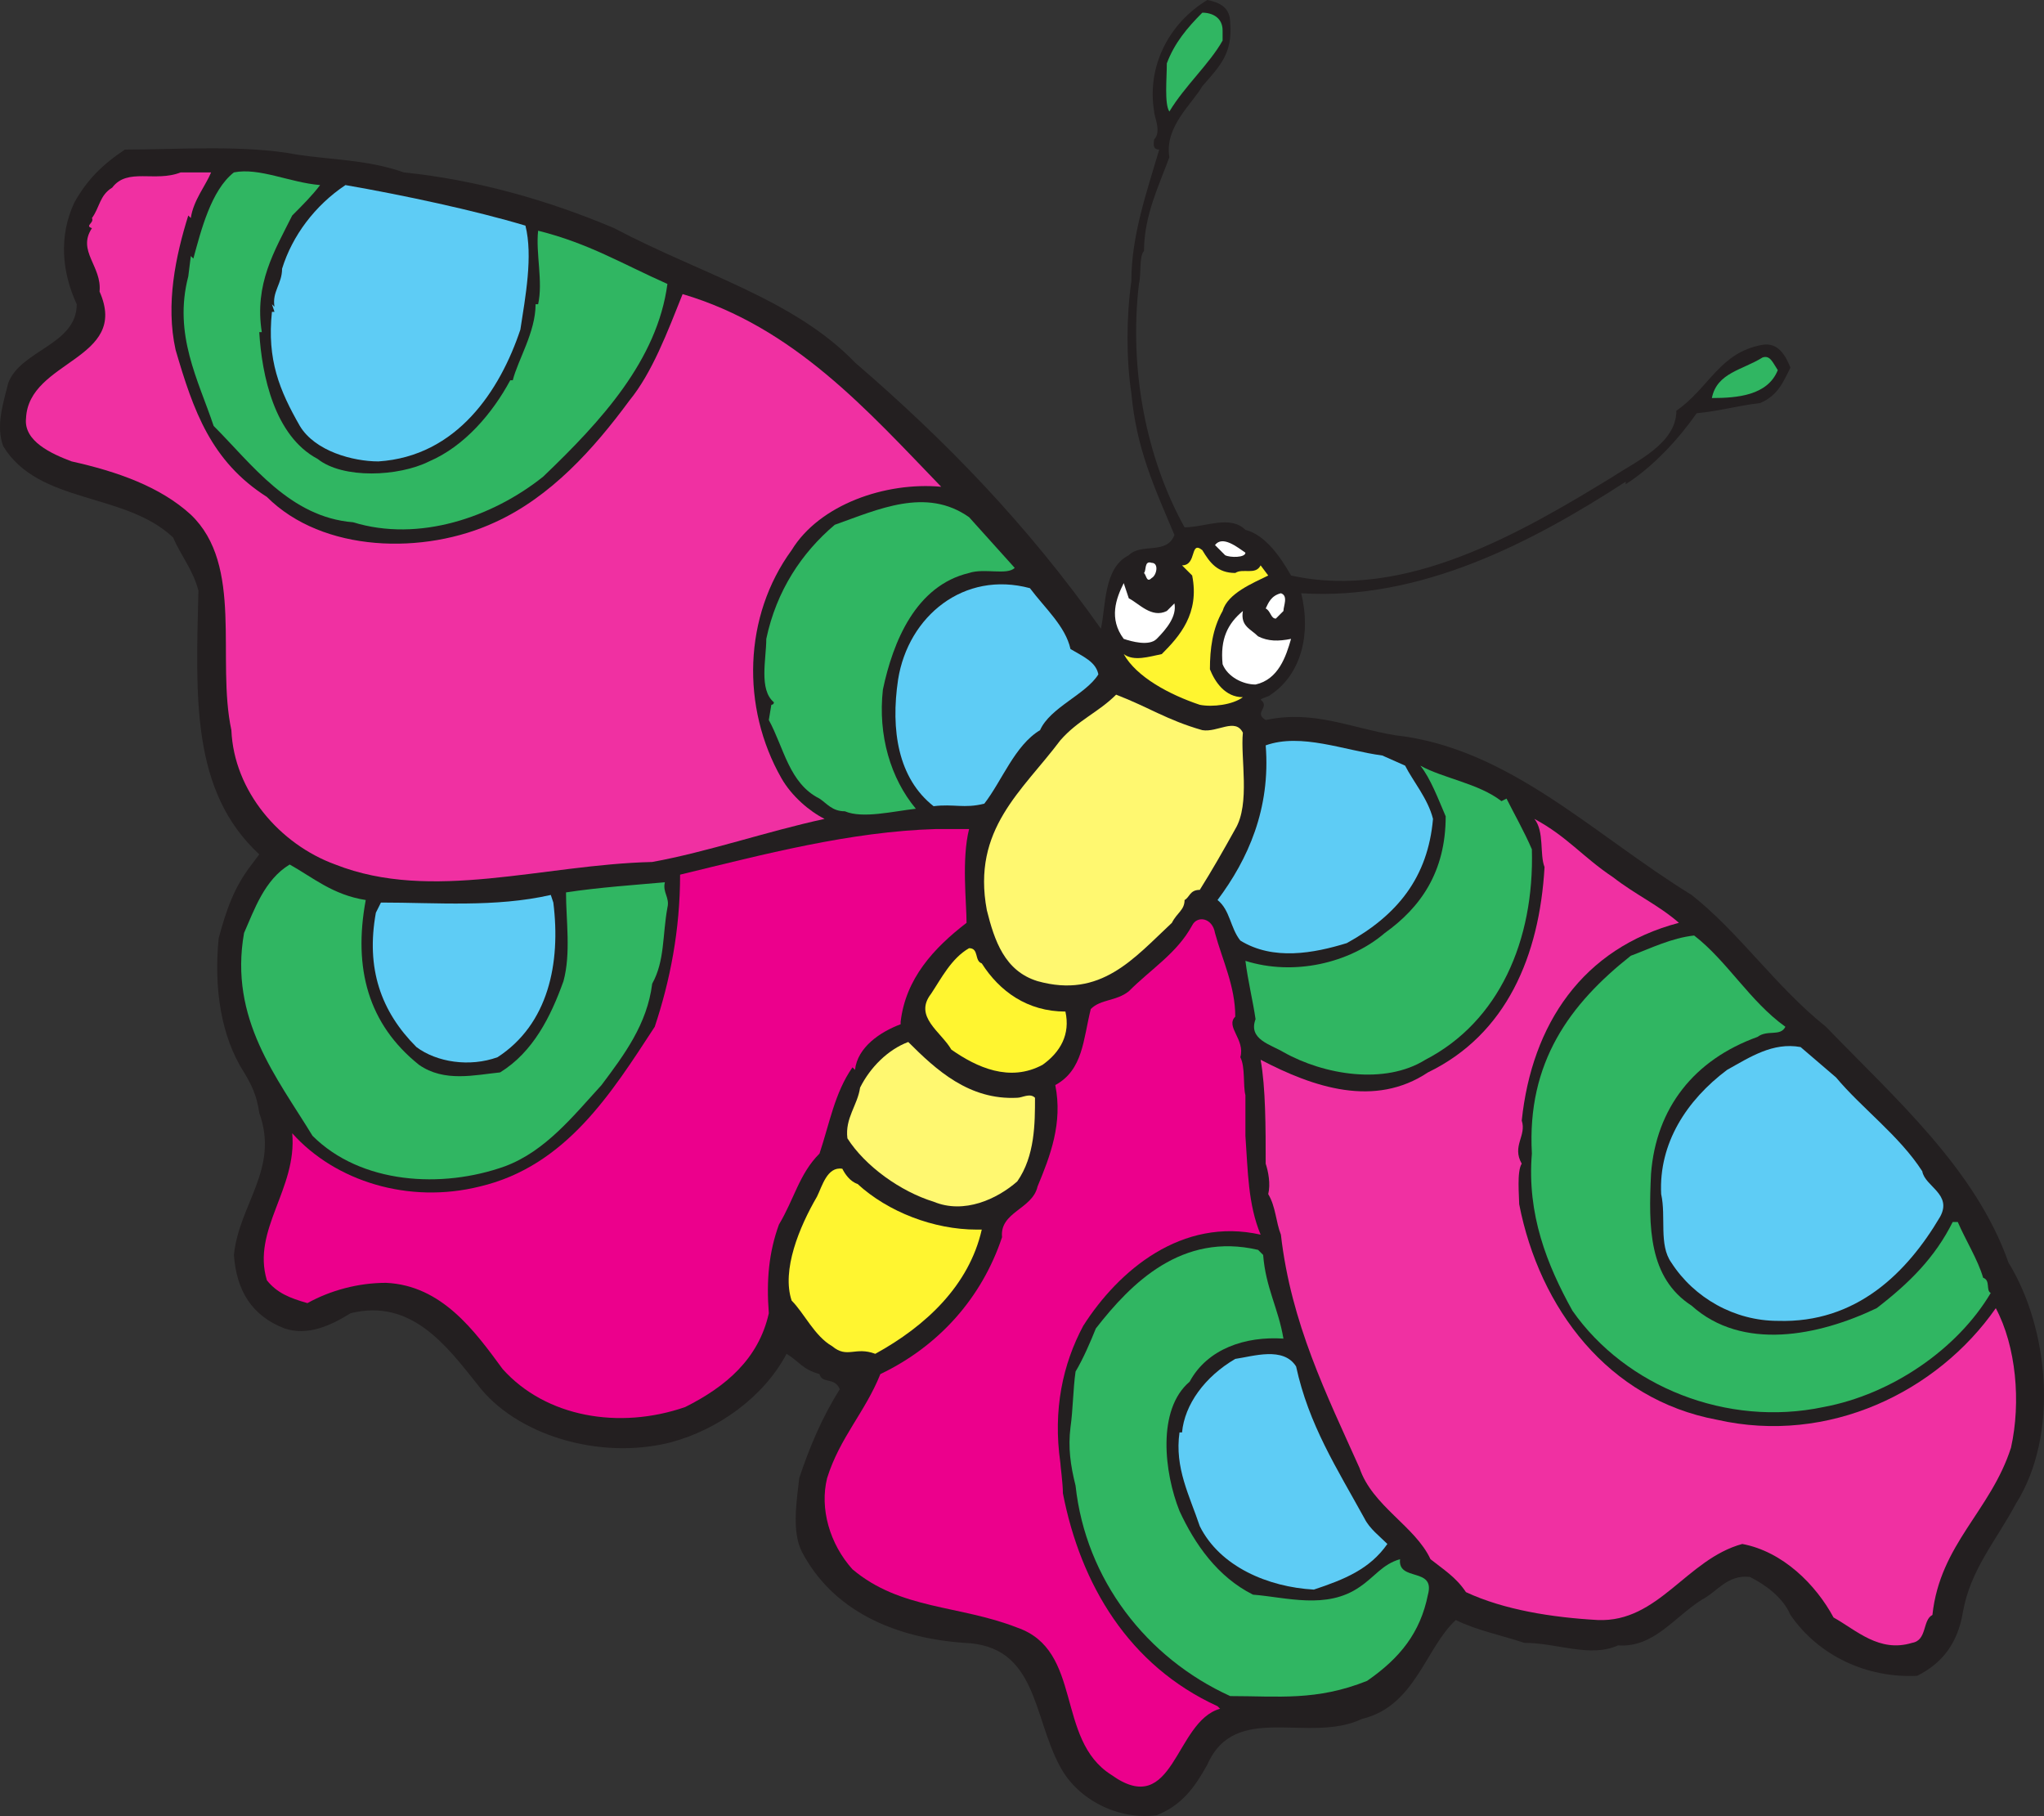
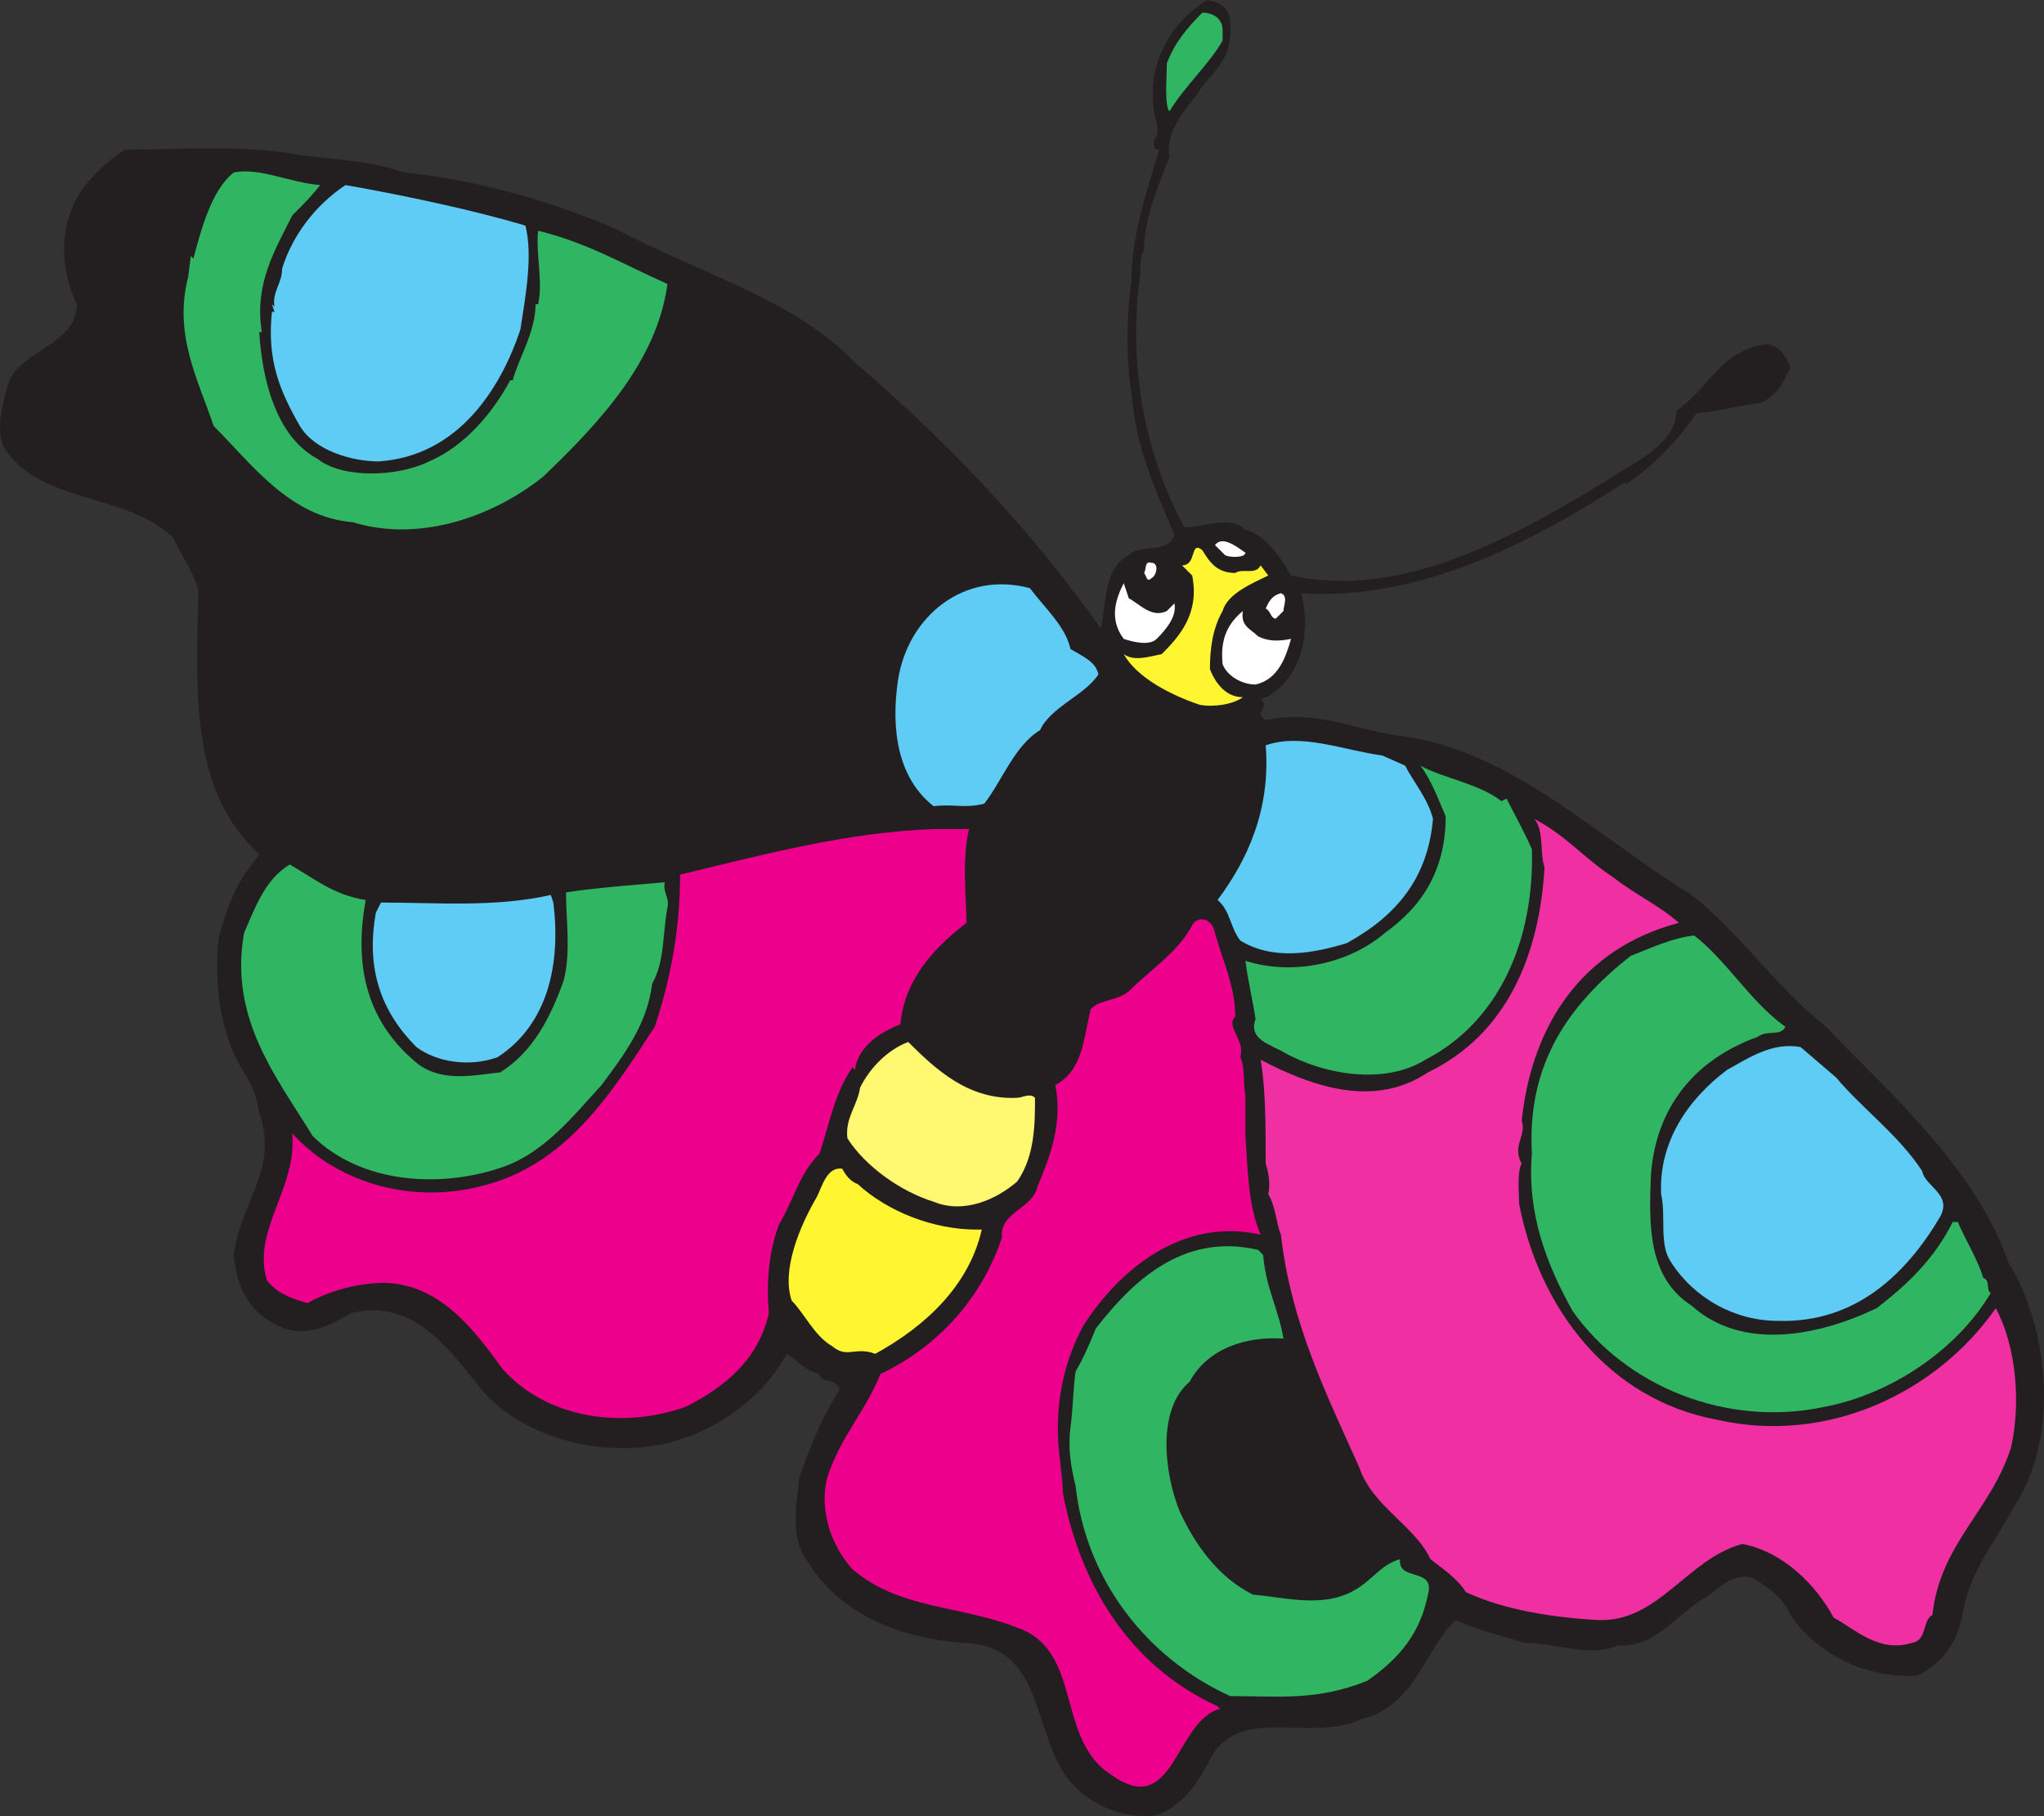
<svg xmlns="http://www.w3.org/2000/svg" width="604.712" height="537.229">
  <rect width="100%" height="100%" fill="#333333" stroke="none" />
  <path fill="#231f20" fill-rule="evenodd" d="M363.952 6.75c.75 9-3 12.75-8.25 18.75-3 5.25-11.25 12-9.75 21-3 8.25-7.5 17.25-7.5 27.75-1.5 1.5-.75 6.75-1.5 9.75-3 25.5 2.25 51.75 13.5 72 6 0 13.5-3.75 18 .75 6 1.5 10.5 8.25 13.5 13.5 33.75 7.5 68.25-12.75 95.25-29.25 6.75-4.5 18.75-9.75 18.75-19.5 9.75-6.75 12.75-17.25 25.5-19.5 4.5-.75 6.75 3 8.25 6.75-2.25 4.5-3.75 8.25-9 10.5-6.75.75-11.25 2.25-18.75 3-5.25 7.5-12.75 15.75-21 21v-.75c-27.75 18-60.75 35.25-96 33 3 12 0 24-9 30-.75.75-2.25.75-3 1.5 3 2.25-2.25 3.75 1.5 6 14.25-3 24.75 2.25 38.25 4.5 33.75 3.75 58.5 29.25 87.75 47.25 14.25 11.25 24.75 27 39.75 39 20.25 21 44.25 42 54 69.75 12 19.5 15 51 2.25 71.25-6 11.25-13.5 19.5-15.75 32.25-1.5 9-6 15-13.5 18.75-15 .75-29.25-6-37.5-18-2.25-5.25-7.5-9-12-11.25-6.75-.75-9.75 4.5-14.25 6.75-8.25 5.25-14.25 14.25-24.75 13.5-8.25 3.75-18-.75-27.75-.75-6.75-2.25-14.25-3.75-20.25-6.75-9 8.25-12 25.5-27.75 29.25-15.75 7.5-37.5-5.25-45.75 13.5-3.75 6.75-7.5 12-15 15-11.25 1.5-23.25-4.5-28.5-14.25-8.25-15-6.75-36-28.5-36.75-21-1.5-39-9.75-48-27-3-6-1.5-15-.75-21.75 3-9 6.75-18 12-26.25-1.5-3.75-5.25-1.5-6-4.5-5.25-1.5-6-3.75-9.75-6-6.75 12.75-20.25 22.5-34.5 26.25-21 5.25-45.75-2.25-57-17.25-9-11.25-19.5-25.5-37.5-21-6 3.75-12.75 6.75-19.5 4.5-9.75-3.75-14.25-11.25-15-21.75 1.5-15 13.5-25.5 7.5-42-.75-5.25-2.25-8.25-4.5-12-6.75-10.5-9-24.75-7.5-39.75 2.25-8.25 4.5-15 9.75-21.75l2.25-3c-20.25-18.75-18.75-46.5-18-78-1.5-6-5.25-10.5-7.5-15.75-14.25-13.5-39.75-9.75-50.25-27-2.25-6 0-12.75 1.5-18.75C6.202 103.5 22.702 102 22.702 90c-4.5-9.75-5.25-20.25-.75-30 3.75-6.75 8.25-11.25 15-15.75 15.75 0 35.25-1.5 51 1.5 9.75 1.5 21 1.5 31.5 5.25 21.75 2.25 42.75 8.25 62.25 16.5 25.5 13.5 53.25 21 71.25 39.75 27 23.25 51 48 72.75 78.75 1.5-6.75.75-18 8.25-21.75 3.75-3.75 11.25 0 13.5-6-6-14.25-11.25-25.5-12.75-42-1.5-9.75-1.5-22.5 0-33 0-13.5 4.5-26.25 8.25-39-2.25 0-1.5-2.25-1.5-3 2.25-2.25 0-6.75 0-8.25-2.25-13.5 4.5-26.25 15.75-33 3.75.75 6.75 2.25 6.75 6.75" />
  <path fill="#30b662" fill-rule="evenodd" d="M361.702 9v3c-3.75 6.75-11.25 13.5-15.75 21-1.5-2.25-.75-9.75-.75-14.25 2.25-6 6-10.5 10.5-15 3 0 6 1.5 6 5.25" />
-   <path fill="#f030a2" fill-rule="evenodd" d="M62.452 51c-1.5 3.75-5.25 8.25-6 13.5l-.75-.75c-3.75 12-6.75 26.25-3.75 39.75 5.25 18 10.5 33 27 43.5 16.5 16.5 46.5 17.25 67.5 7.5 16.5-7.5 29.25-21.75 39.75-36 6.75-8.25 11.25-20.25 15.75-31.5 33 9.75 54.75 34.5 76.5 57-16.5-1.5-36 5.25-44.25 18.75-14.25 19.5-15 46.5-3 67.5 3 5.25 8.25 9.75 12.75 12-17.25 3.75-34.5 9.75-51 12.75-32.25.75-65.25 12-93.75.75-16.5-6-30-21.75-30.75-39.75-4.5-21 3.75-48.75-12-63.75-9-8.25-21.75-12.75-35.25-15.75-6-2.25-14.25-6-13.5-12.75.75-17.25 30.75-17.25 21.75-37.5.75-7.5-6.75-12-2.25-18.75-2.25-.75.75-1.5 0-3 2.25-3 2.25-6.75 6-9 4.5-6 12.75-1.5 20.25-4.5h9" />
  <path fill="#30b662" fill-rule="evenodd" d="M94.702 54.75c-2.25 3-5.25 6-8.25 9-5.25 10.5-11.25 20.25-9 34.5h-.75c.75 12.75 4.5 30.75 17.25 37.5 7.5 6 24 5.25 33 .75 10.5-4.5 18.75-14.25 24-24h.75c1.5-6 6.75-14.25 6.75-22.5h.75c1.5-6.75-.75-15 0-21.75 15 3.75 24.75 9.75 38.25 15.75-3 22.5-19.5 40.5-36.75 57-15 12-36.75 19.5-56.25 13.5-18.75-1.5-30-17.25-41.25-28.5-4.5-13.5-12-27-7.5-44.25l.75-6 .75.75c2.25-8.25 5.25-20.25 12-25.5 7.5-1.5 16.5 3 25.5 3.75" />
  <path fill="#5eccf5" fill-rule="evenodd" d="M155.452 66.75c2.25 9 0 21-1.5 30.75-6 18-18.75 37.5-42 39-7.5 0-18.75-3-23.25-10.5-6-10.5-9.75-19.5-8.25-33.75h.75l-.75-2.25.75.75c-.75-4.5 2.25-6.75 2.25-11.25 3-9.75 9.75-18.75 18.75-24.75 17.25 3 38.25 7.5 53.25 12" />
-   <path fill="#30b662" fill-rule="evenodd" d="M525.952 109.5c-3 7.5-12 8.25-19.5 8.25 1.5-7.5 9-8.25 15-12 2.25-.75 3 1.5 4.5 3.75M300.202 168c-2.25 2.25-9 0-13.5 1.5-15.75 3.75-22.5 20.25-25.5 34.5-1.5 13.5 2.25 26.25 9.75 35.25-6.75.75-15.75 3-21 .75-3.75 0-5.25-2.25-7.5-3.75-9-4.5-10.5-15-15-23.25l.75-4.5s.75 0 .75-.75c-4.5-3.75-2.25-12.75-2.25-18.75 3-14.25 10.5-25.5 20.25-33.75 12.75-4.5 27-11.25 39.75-2.25l13.5 15" />
  <path fill="#fff" fill-rule="evenodd" d="M368.452 163.5c0 1.5-4.5 1.5-6 .75l-3-3c2.25-3 6.75.75 9 2.25" />
  <path fill="#fff530" fill-rule="evenodd" d="M365.452 169.5c2.25-1.5 6 .75 7.5-2.25l2.25 3c-4.5 2.25-12 5.25-13.5 10.5-3 5.25-3.75 11.25-3.75 17.25 1.5 3.75 4.5 8.25 9.75 8.25-3 2.25-9 3-12.75 2.25-9-3-18.75-8.25-22.5-15 3 2.25 7.5.75 11.25 0 5.25-5.25 11.25-12 9-23.25l-3-3c4.5 0 2.25-7.5 6-4.5 2.25 3.75 4.5 6.75 9.75 6.75" />
  <path fill="#fff" fill-rule="evenodd" d="M340.702 171c-1.5 1.5-1.5-.75-2.25-1.5.75-.75 0-3.75 2.25-3 2.25 0 1.5 3.75 0 4.5m-6.75 6c3 1.5 6.75 6 11.25 3.75l2.25-2.25c.75 3.75-2.25 7.5-5.25 10.5-2.25 2.25-7.5.75-9.75 0-4.5-6-2.25-12 0-16.5l1.5 4.5" />
  <path fill="#5eccf5" fill-rule="evenodd" d="M304.702 174c4.5 6 10.5 11.25 12 18 3.75 2.25 7.5 3.75 8.25 7.5-3.75 6-14.25 9.75-17.25 16.5-7.5 4.5-11.25 15-16.5 21.75-6 1.5-9 0-15 .75-10.5-8.25-12.75-22.5-10.5-37.5 3-18.75 19.5-32.25 39-27" />
  <path fill="#fff" fill-rule="evenodd" d="m379.702 180.75-2.25 2.25c-1.5 0-1.5-2.25-3-3 .75-1.5 1.5-3.75 4.5-4.5 2.25.75.75 3.75.75 5.25m-12 0c-.75 4.5 2.25 5.25 4.5 7.5 3 1.5 6 1.5 9.75.75-1.5 5.25-3.75 12-10.5 13.5-3.75 0-8.25-2.25-9.75-6-.75-7.5 1.5-12 6-15.75" />
-   <path fill="#fff870" fill-rule="evenodd" d="M355.702 216c4.5.75 9.75-3.75 12 .75-.75 7.5 2.25 21-2.25 28.5-3.75 6.75-6.75 12-10.5 18-3 0-3 2.25-4.5 3 0 3-2.25 3.75-3.75 6.75-11.25 10.5-21 22.5-39.75 17.25-9.75-3-12.75-12-15-21-4.5-24 10.5-35.25 21.75-50.25 5.25-6 11.25-8.25 16.5-13.5 9.75 3.75 15 7.5 25.5 10.5" />
  <path fill="#5eccf5" fill-rule="evenodd" d="M415.702 226.5c2.25 4.5 6.75 9.75 8.25 15.75-1.5 17.25-10.5 28.5-25.5 36.75-9.75 3-21.75 5.25-31.5-.75-3-3.75-3-9-6.75-12 9-12 15.75-27 14.25-45.75 10.5-3.75 23.25 1.5 34.5 3l6.75 3" />
  <path fill="#30b662" fill-rule="evenodd" d="m444.202 237 1.5-.75c2.25 4.5 5.25 9.75 7.5 15 .75 27-9.75 51-31.5 62.25-12 7.5-30 4.5-42-2.25-3.75-2.25-10.5-3.75-8.25-9.75-.75-5.25-2.25-11.25-3-17.25 14.25 4.5 30.75.75 41.25-8.25 10.5-7.5 18-18 18-34.5-2.25-5.25-4.5-11.25-7.5-15 6.75 3.75 17.25 5.25 24 10.5" />
  <path fill="#f030a2" fill-rule="evenodd" d="M477.202 259.5c6.75 5.25 13.5 8.25 19.5 13.5-28.5 7.5-43.5 30-46.5 58.5 1.5 4.5-3 7.5 0 12.75-1.5 2.25-.75 9.75-.75 12 6 30.75 26.25 57.75 58.5 63.75 33 7.5 65.25-8.25 82.5-33 6 11.25 7.5 27.75 4.5 41.25-6 18.75-21 28.5-23.25 49.5-3 1.5-1.5 7.5-6 8.25-9.75 3-16.5-3.75-23.25-7.5-5.25-9.75-15-19.5-27-21.75-16.5 4.5-24.75 23.25-42.75 22.5-13.5-.75-27.75-3-39-8.25-3-4.5-6.75-6.75-10.5-9.75-4.5-9.75-17.25-15.75-21-27-9.75-21.75-20.25-42.75-23.25-69-1.5-3.75-1.5-8.25-3.75-12 .75-3 0-6.75-.75-9 0-10.5 0-22.5-1.5-30.75 15.75 8.25 33.75 14.25 49.5 3.75 23.25-11.25 33-34.5 34.5-60.75-1.5-3.75 0-10.5-3-14.25 9.75 5.25 14.25 11.25 23.25 17.25" />
  <path fill="#ec008c" fill-rule="evenodd" d="M286.702 245.25c-2.25 9-.75 21.75-.75 27.75-9.75 7.5-18 16.5-19.5 29.25v.75c-6 2.25-12.75 6.75-13.5 13.5l-.75-.75c-5.25 7.5-6.75 16.5-9.75 25.5-6 6-7.5 13.5-12 21-3 8.25-3.75 16.5-3 26.25-3 13.5-12.75 21.75-24.75 27.75-19.5 6.75-41.25 3-54-11.25-8.25-11.25-18-24.75-34.5-25.5-8.25 0-16.5 2.25-23.25 6-5.25-1.5-9-3-12-6.75-4.5-15 9-27 7.5-43.5 12.75 14.25 34.5 21 55.5 15.75 25.5-6 39-27.75 51.75-47.25 4.5-13.5 7.5-28.5 7.5-45 24.75-6 50.25-12.75 75.75-13.5h9.75" />
  <path fill="#30b662" fill-rule="evenodd" d="M108.202 266.25c-3.75 20.25.75 36.75 15.75 48.75 7.5 5.25 16.5 3 24 2.25 9.75-6 15-16.5 18.75-27 2.25-8.25.75-18 .75-26.25 9.75-1.5 21-2.25 29.25-3-.75 3 1.5 4.5.75 7.5-1.5 8.25-.75 15.75-4.5 22.5-1.5 12-8.25 21-15 30-8.25 9-16.5 19.5-28.5 24-18.75 6.75-42.75 5.25-57-9-10.5-17.25-24.75-34.5-20.25-60 3-6.75 6-15.75 13.5-20.25 6.75 3.75 12.75 9 22.5 10.5" />
  <path fill="#5eccf5" fill-rule="evenodd" d="M163.702 267c2.25 18-1.5 36-16.5 45.75-8.25 3-18 1.5-24-3-10.5-10.5-15-23.25-12-39.75l1.5-3c16.5 0 33.75 1.5 50.25-2.25l.75 2.25" />
  <path fill="#ec008c" fill-rule="evenodd" d="M359.452 276c2.25 8.25 6 15.75 6 24.75-3 3 3 6.75 1.5 12 1.5 3 .75 8.25 1.5 11.25v12c.75 10.5.75 20.25 4.5 29.25-23.25-5.25-42 10.5-52.5 27-6 11.25-9 24.75-6.75 40.5 0 .75.75 6 .75 9 5.25 27 19.5 51 45.75 63l.75.75c-13.5 3.75-13.5 33-32.25 19.5-16.5-10.5-8.25-36.75-27.75-43.5-17.25-6.75-34.5-5.25-48.75-17.25-6.75-7.5-9.75-18-7.5-27 3.75-12 11.25-19.5 15.75-30.75 17.25-8.25 30-22.5 36-40.5-.75-7.5 9-8.25 10.5-15 3.75-9 7.5-18.75 5.25-30 8.25-4.5 8.25-13.5 10.5-22.5 3-3 7.5-2.25 11.25-5.25 6.75-6.75 14.25-11.25 18.75-19.5 1.5-3 6-2.25 6.75 2.25" />
  <path fill="#30b662" fill-rule="evenodd" d="M528.202 303.75c-1.5 3-5.25.75-8.25 3-18.75 6.75-30 21-31.5 40.5-.75 15.75-.75 30.75 12 39 15 13.5 37.5 9 54.75.75 9.75-7.5 17.25-15 22.5-25.5h1.5c2.25 5.25 6 11.25 7.5 16.5 2.25.75.75 3.75 2.25 4.5-9.75 16.5-29.25 30-49.5 33.75-28.5 6-58.5-6-74.25-28.5-7.5-13.5-13.5-28.5-12-46.5-1.5-27 11.25-44.25 29.25-58.5 6-2.25 12-5.25 18.75-6 9.75 7.5 16.5 19.5 27 27" />
-   <path fill="#fff530" fill-rule="evenodd" d="M290.452 285c5.25 8.25 13.5 14.25 24.75 14.25 1.5 6.75-1.5 12-6.75 15.75-9.75 5.25-19.5.75-27-4.5-3-5.25-11.25-9.75-6-16.5 3-4.5 6-10.5 11.25-13.5 3 0 1.5 3.75 3.75 4.5" />
  <path fill="#fff" fill-rule="evenodd" d="m267.202 303.75.75 1.5-.75-1.5" />
  <path fill="#fff870" fill-rule="evenodd" d="M300.952 324.75c1.5 0 3.75-1.5 5.25 0 0 7.5 0 17.25-5.25 24.75-6 5.25-15.75 9.75-24.75 6-9.75-3-20.25-10.5-25.5-18.75-.75-6 3-9.75 3.75-15 3-6 8.25-11.25 14.25-13.5 8.25 8.25 18 17.25 32.25 16.5" />
  <path fill="#5eccf5" fill-rule="evenodd" d="M543.202 318.75c7.5 9 18.75 17.25 25.5 27.75.75 4.5 9 6.75 5.25 13.5-9.75 16.5-24.75 31.5-48 30.75-12.75 0-24.75-6.75-31.5-17.25-3.75-5.25-1.5-13.5-3-20.25-.75-15 7.5-27.75 19.5-36.75 6.75-3.75 13.5-8.25 21.75-6.75l10.5 9" />
  <path fill="#fff530" fill-rule="evenodd" d="M253.702 350.25c9 8.25 22.5 13.5 35.25 13.5h1.5c-3.75 16.5-16.5 28.5-31.5 36.75-6-2.25-8.25 1.5-12.75-2.25-5.25-3-8.25-9.75-12-13.5-3-9 2.25-21.75 7.5-30.75 1.5-3 3-9 7.5-8.25.75 1.5 2.25 3.75 4.5 4.5" />
  <path fill="#30b662" fill-rule="evenodd" d="M373.702 371.25c.75 9.75 4.5 15.75 6 24.75-11.25-.75-22.5 3-27.75 12.75-9.75 8.25-7.5 27-3 38.25 4.5 9.75 11.25 19.5 21.75 24.75 9.75.75 21.75 4.5 31.5-2.25 4.5-3 6.75-6.75 12-8.25-.75 6.75 10.5 2.25 8.25 10.5-2.25 11.25-8.25 18.75-18 25.5-15 6-26.25 4.5-40.5 4.5-24.75-11.25-42.75-34.5-45.75-62.25-1.5-6-2.25-11.25-1.5-17.25.75-5.25.75-11.25 1.5-16.5 2.25-3.75 4.5-9 6-12.75 10.5-13.5 25.5-28.5 48-23.25l1.5 1.5" />
-   <path fill="#5eccf5" fill-rule="evenodd" d="M383.452 404.25c3.75 17.25 12 30 20.25 45 1.5 3 4.5 5.25 6.75 7.5-5.25 7.5-12.75 10.5-21.75 13.5-13.5-.75-27.75-6.75-33.75-18.75-3-9-7.5-17.25-6-27.75h.75c.75-8.25 6.75-16.5 15.75-21.75 5.25-.75 14.25-3.75 18 2.25" />
</svg>